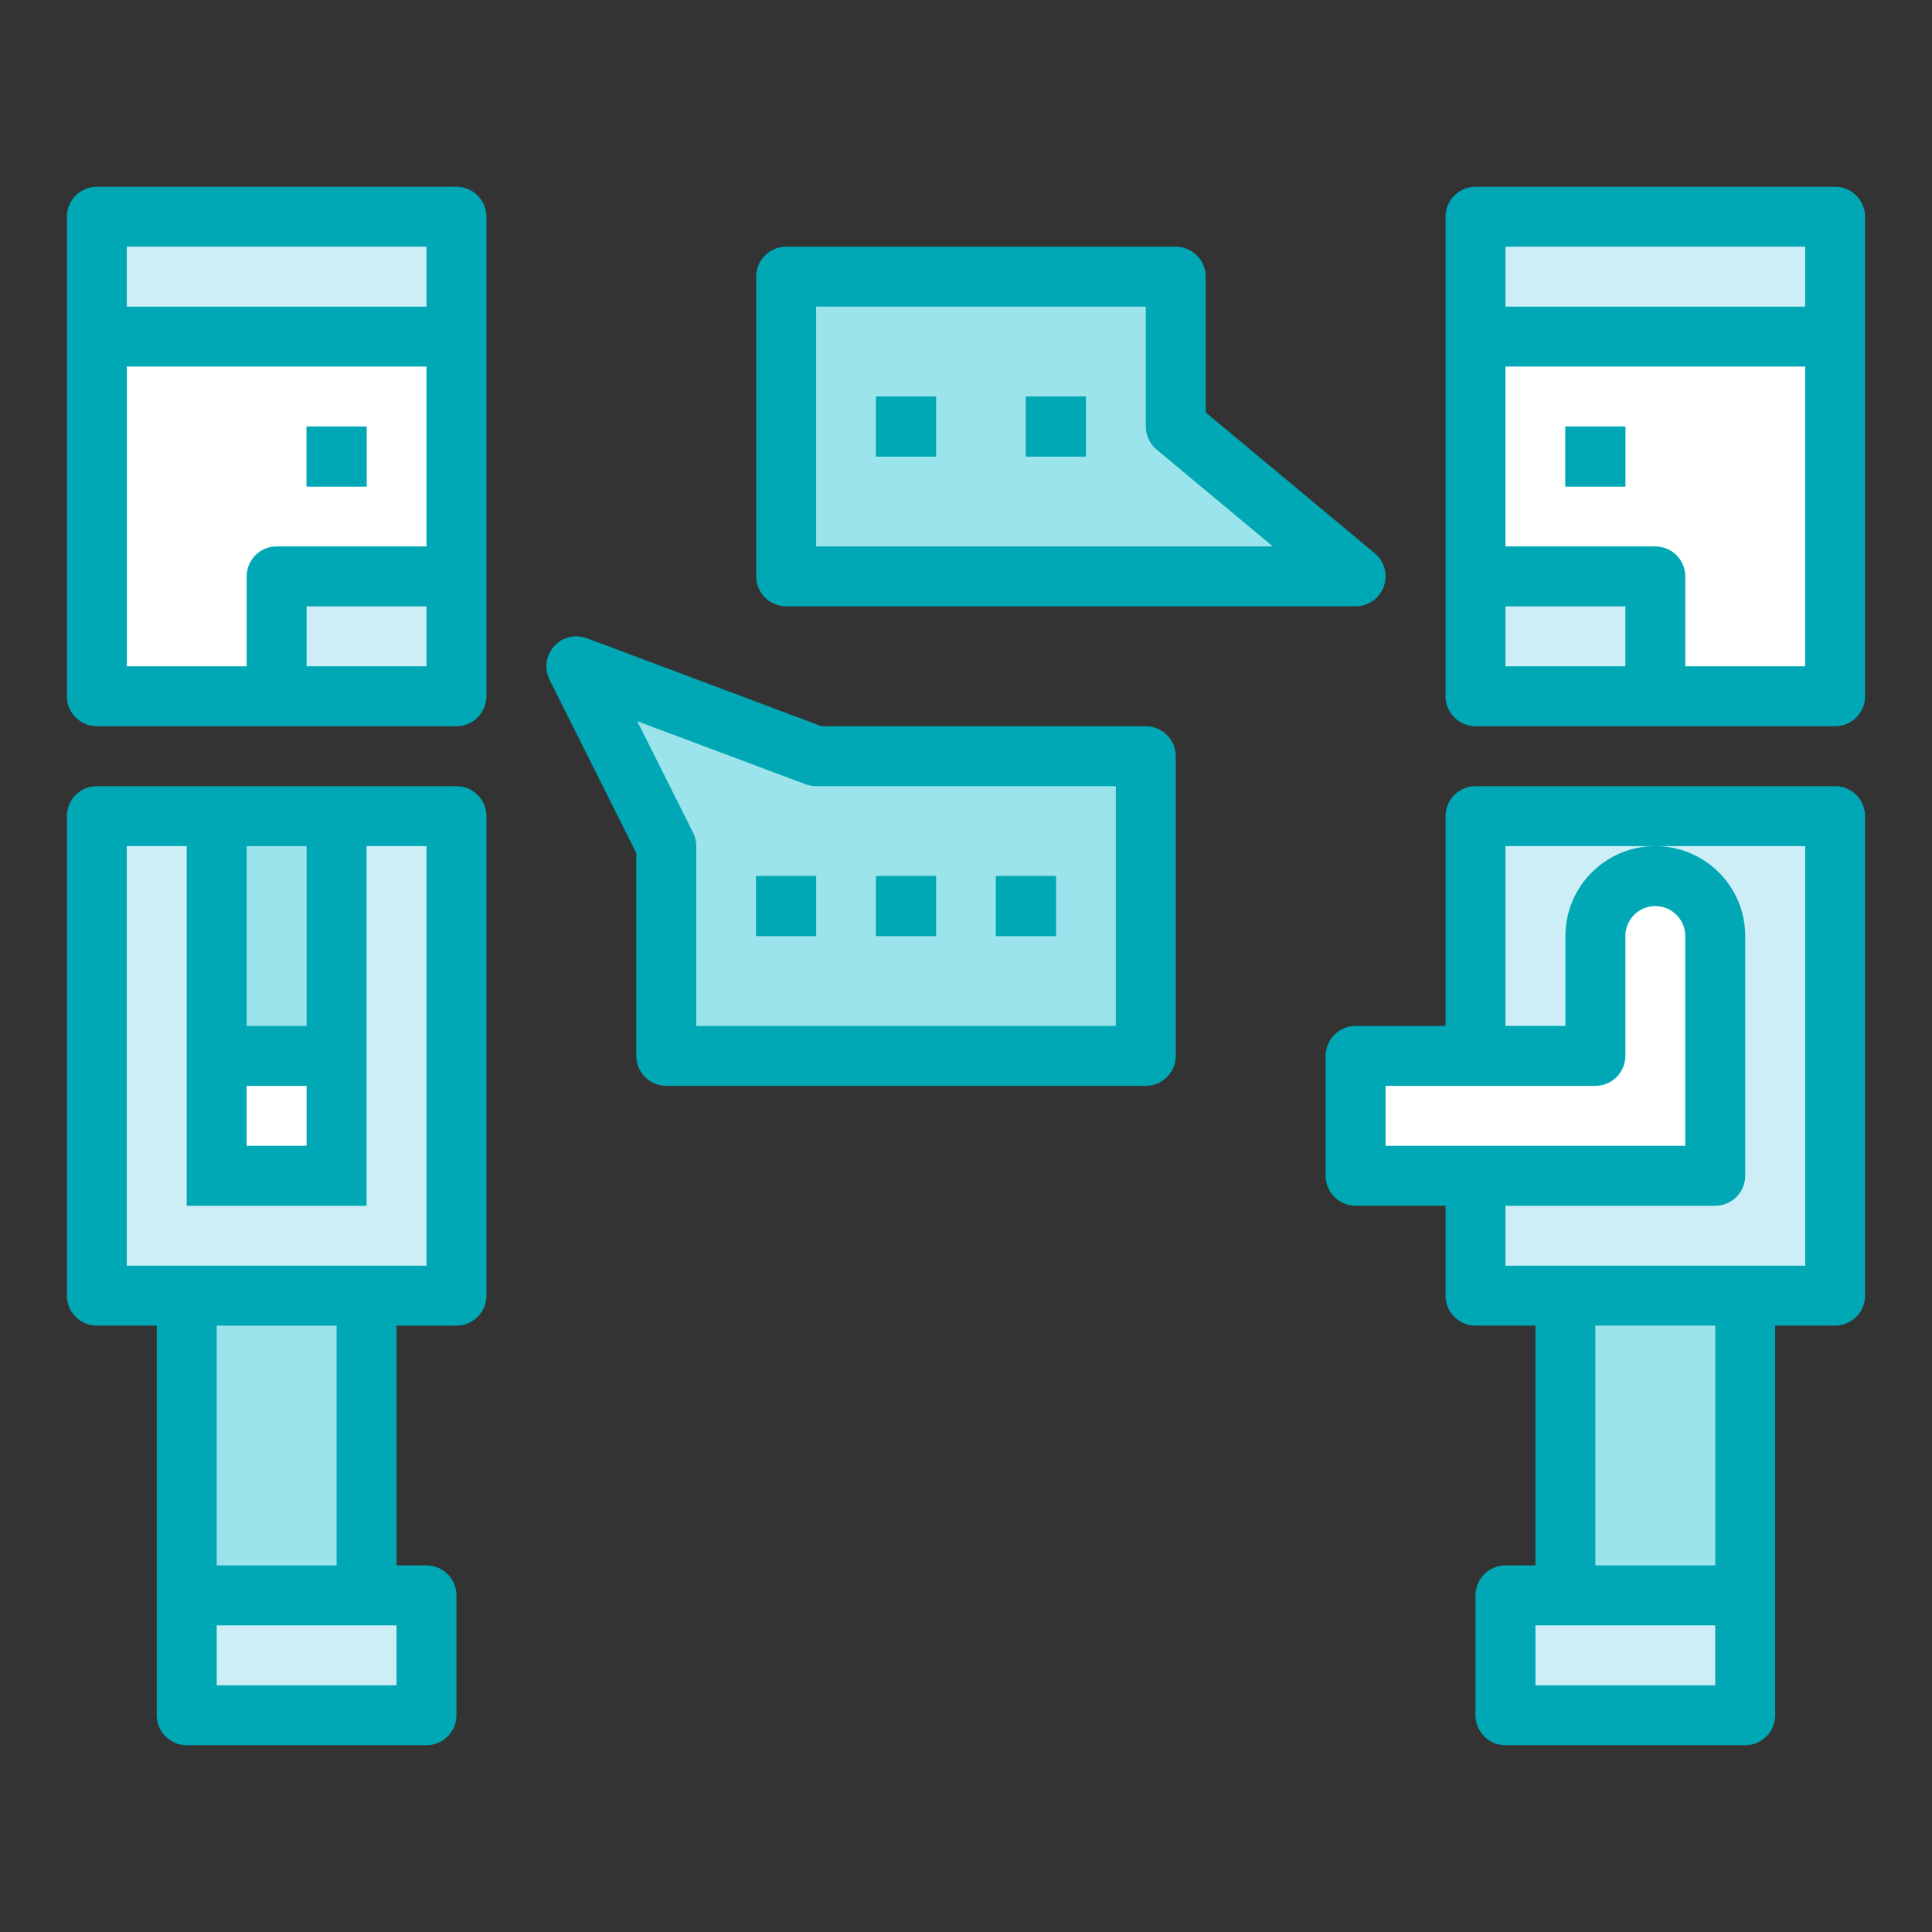
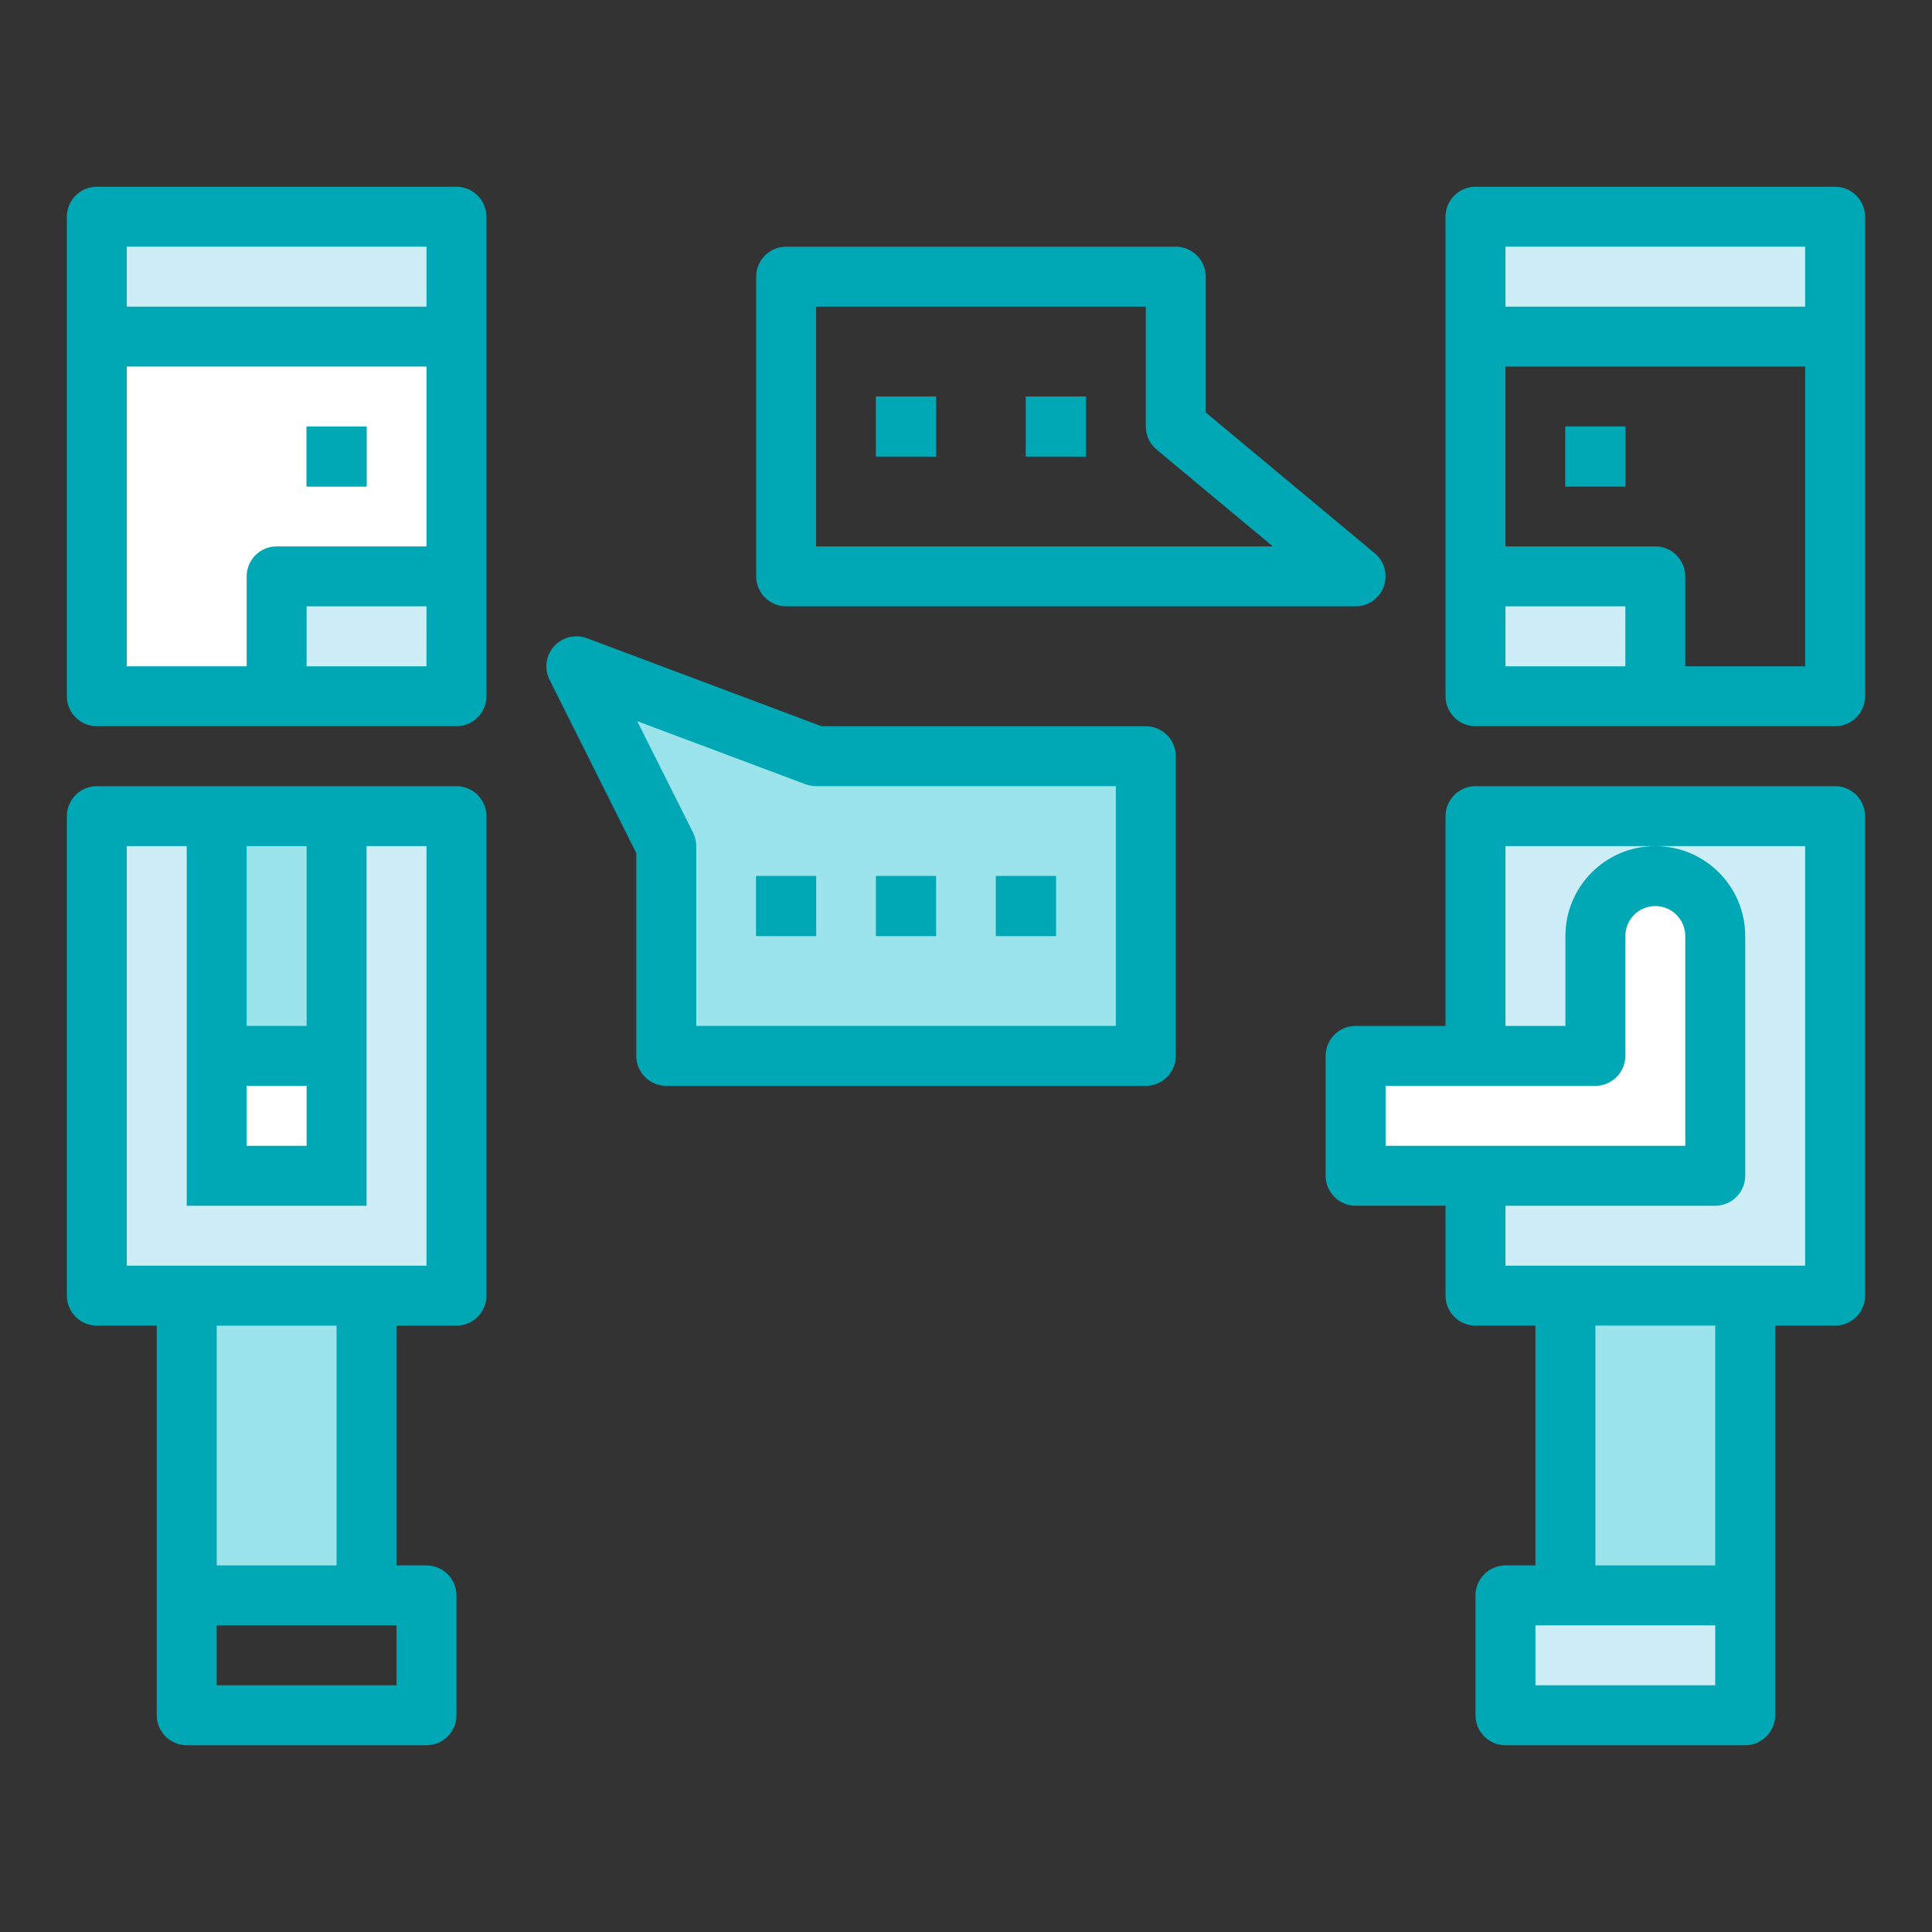
<svg xmlns="http://www.w3.org/2000/svg" width="512" zoomAndPan="magnify" viewBox="0 0 384 384" height="512" version="1.0">
  <rect x="0" y="0" width="384" height="384" fill="#333333" stroke="none" />
  <defs>
    <clipPath id="12b7a39b78">
      <path d="M13.203 37.117H97V145H13.203zm0 0" clip-rule="nonzero" />
    </clipPath>
    <clipPath id="5977d3baf1">
      <path d="M13.203 156H97V346.867H13.203zm0 0" clip-rule="nonzero" />
    </clipPath>
    <clipPath id="051fd2a9ec">
      <path d="M287 37.117h83.953V145H287zm0 0" clip-rule="nonzero" />
    </clipPath>
    <clipPath id="10fc40dfdf">
      <path d="M263 156H370.953V346.867H263zm0 0" clip-rule="nonzero" />
    </clipPath>
  </defs>
  <path fill="#cdeef6" d="M293.266 257.523h71.48V162.215H293.266v95.309" fill-opacity="1" fill-rule="nonzero" />
  <path fill="#cdeef6" d="M90.727 257.523H19.242V162.215H90.727v95.309" fill-opacity="1" fill-rule="nonzero" />
  <path fill="#fff" d="M90.727 138.387H19.242v-95.312H90.727v95.312" fill-opacity="1" fill-rule="nonzero" />
-   <path fill="#fff" d="M293.266 138.387h71.48v-95.312H293.266v95.312" fill-opacity="1" fill-rule="nonzero" />
  <path fill="#fff" d="M66.898 233.695H43.07V209.867H66.898v23.828" fill-opacity="1" fill-rule="nonzero" />
  <path fill="#fff" d="M269.438 209.867h47.656V186.039c0-6.582 5.328-11.91 11.91-11.91C335.59 174.129 340.918 179.457 340.918 186.039v47.656H269.438V209.867" fill-opacity="1" fill-rule="nonzero" />
  <path fill="#cdeef6" d="M90.727 66.902H19.242V43.074H90.727V66.902" fill-opacity="1" fill-rule="nonzero" />
  <path fill="#9ce4eb" d="M72.855 317.094H37.113V257.523H72.855V317.094" fill-opacity="1" fill-rule="nonzero" />
  <path fill="#cdeef6" d="M90.727 138.387H54.984V114.559H90.727v23.828" fill-opacity="1" fill-rule="nonzero" />
  <path fill="#cdeef6" d="M293.266 66.902h71.48V43.074H293.266V66.902" fill-opacity="1" fill-rule="nonzero" />
  <path fill="#9ce4eb" d="M311.137 317.094H346.875V257.523H311.137V317.094" fill-opacity="1" fill-rule="nonzero" />
  <path fill="#cdeef6" d="M293.266 138.387h35.738V114.559H293.266v23.828" fill-opacity="1" fill-rule="nonzero" />
  <path fill="#9ce4eb" d="M227.738 150.301H162.211l-47.656-17.871 17.871 35.742v41.695h95.312V150.301" fill-opacity="1" fill-rule="nonzero" />
  <path fill="#00a7b5" d="M162.211 186.039H150.297V174.129h11.914v11.91" fill-opacity="1" fill-rule="nonzero" />
  <path fill="#00a7b5" d="M186.039 186.039H174.125V174.129h11.914v11.91" fill-opacity="1" fill-rule="nonzero" />
  <path fill="#00a7b5" d="M209.867 186.039H197.953V174.129h11.914v11.91" fill-opacity="1" fill-rule="nonzero" />
-   <path fill="#9ce4eb" d="M233.695 54.988V84.773L269.438 114.559H156.254V54.988h77.441" fill-opacity="1" fill-rule="nonzero" />
  <path fill="#00a7b5" d="M215.824 90.73H203.91V78.816h11.914V90.73" fill-opacity="1" fill-rule="nonzero" />
  <path fill="#00a7b5" d="M186.039 90.73H174.125V78.816h11.914V90.73" fill-opacity="1" fill-rule="nonzero" />
  <path fill="#9ce4eb" d="M66.898 209.867H43.07V162.215H66.898v47.652" fill-opacity="1" fill-rule="nonzero" />
-   <path fill="#cdeef6" d="M84.77 340.922H37.113V317.094h47.656v23.828" fill-opacity="1" fill-rule="nonzero" />
  <path fill="#cdeef6" d="M346.875 340.922H299.223V317.094H346.875v23.828" fill-opacity="1" fill-rule="nonzero" />
  <path fill="#00a7b5" d="M72.855 96.688H60.941V84.773H72.855V96.688" fill-opacity="1" fill-rule="nonzero" />
  <path fill="#00a7b5" d="M323.051 96.688H311.137V84.773H323.051V96.688" fill-opacity="1" fill-rule="nonzero" />
  <g clip-path="url(#12b7a39b78)">
    <path fill="#00a7b5" d="M25.199 49.031H84.77V60.945H25.199zm59.57 83.398H60.941V120.516H84.77zM25.199 72.859H84.77v35.742H54.984c-3.281.0-5.957 2.676-5.957 5.957v17.871H25.199zM19.242 144.344H90.727c3.281.0 5.957-2.676 5.957-5.957v-95.312c0-3.281-2.676-5.957-5.957-5.957H19.242c-3.277.0-5.953 2.676-5.953 5.957v95.312c0 3.281 2.676 5.957 5.953 5.957" fill-opacity="1" fill-rule="nonzero" />
  </g>
  <g clip-path="url(#5977d3baf1)">
    <path fill="#00a7b5" d="M25.199 168.172H37.113v71.48H72.855V168.172H84.77v83.395H25.199zm23.828 47.652H60.941v11.914H49.027zm11.914-47.652v35.738H49.027V168.172zm5.957 142.965H43.07v-47.656H66.898zM78.812 334.965H43.07V323.051H78.812zM19.242 263.48H31.156v77.441C31.156 344.203 33.836 346.879 37.113 346.879h47.656c3.281.0 5.957-2.676 5.957-5.957V317.094C90.727 313.812 88.051 311.137 84.77 311.137H78.812v-47.656H90.727c3.281.0 5.957-2.676 5.957-5.957V162.215c0-3.281-2.676-5.957-5.957-5.957H19.242c-3.277.0-5.953 2.676-5.953 5.957v95.309c0 3.281 2.676 5.957 5.953 5.957" fill-opacity="1" fill-rule="nonzero" />
  </g>
  <path fill="#00a7b5" d="M72.855 84.773H60.941V96.688H72.855V84.773" fill-opacity="1" fill-rule="nonzero" />
  <g clip-path="url(#051fd2a9ec)">
    <path fill="#00a7b5" d="M334.961 132.43V114.559c0-3.281-2.676-5.957-5.957-5.957h-29.781V72.859h59.566v59.57zm-35.738.0V120.516h23.828v11.914zm0-83.398h59.566V60.945H299.223zM364.746 37.117H293.266C289.984 37.117 287.309 39.793 287.309 43.074v95.312c0 3.281 2.676 5.957 5.957 5.957h71.48c3.281.0 5.957-2.676 5.957-5.957v-95.312c0-3.281-2.676-5.957-5.957-5.957" fill-opacity="1" fill-rule="nonzero" />
  </g>
  <g clip-path="url(#10fc40dfdf)">
    <path fill="#00a7b5" d="M358.789 251.566H299.223V239.652H340.918C344.199 239.652 346.875 236.977 346.875 233.695v-47.656c0-9.863-8.004-17.867-17.871-17.867C319.141 168.172 311.137 176.176 311.137 186.039v17.871H299.223V168.172h59.566zm-17.871 59.57H317.094v-47.656h23.824zm0 23.828H305.18V323.051h35.738zM275.395 215.824H317.094C320.371 215.824 323.051 213.148 323.051 209.867V186.039c0-3.277 2.676-5.957 5.953-5.957 3.281.0 5.957 2.68 5.957 5.957v41.699H275.395zM364.746 156.258H293.266c-3.281.0-5.957 2.676-5.957 5.957v41.695H269.438c-3.281.0-5.957 2.676-5.957 5.957v23.828c0 3.281 2.676 5.957 5.957 5.957h17.871v17.871C287.309 260.805 289.984 263.48 293.266 263.48h11.914v47.656H299.223C295.941 311.137 293.266 313.812 293.266 317.094v23.828C293.266 344.203 295.941 346.879 299.223 346.879H346.875C350.156 346.879 352.832 344.203 352.832 340.922V263.48H364.746C368.027 263.48 370.703 260.805 370.703 257.523V162.215c0-3.281-2.676-5.957-5.957-5.957" fill-opacity="1" fill-rule="nonzero" />
  </g>
  <path fill="#00a7b5" d="M311.137 96.688H323.051V84.773H311.137V96.688" fill-opacity="1" fill-rule="nonzero" />
  <path fill="#00a7b5" d="M160.117 155.883c.676.234 1.371.375 2.094.375H221.781v47.652H138.383V168.172C138.383 167.238 138.172 166.332 137.754 165.492L126.656 143.34zm-27.691 59.941h95.312c3.281.0 5.957-2.676 5.957-5.957V150.301c0-3.281-2.676-5.957-5.957-5.957H163.281l-46.633-17.5c-2.277-.859-4.887-.211-6.516 1.605-1.652 1.816-2 4.445-.906 6.656l17.242 34.461v40.301c0 3.281 2.676 5.957 5.957 5.957" fill-opacity="1" fill-rule="nonzero" />
  <path fill="#00a7b5" d="M162.211 174.129H150.297v11.91h11.914V174.129" fill-opacity="1" fill-rule="nonzero" />
  <path fill="#00a7b5" d="M186.039 174.129H174.125v11.91h11.914V174.129" fill-opacity="1" fill-rule="nonzero" />
  <path fill="#00a7b5" d="M209.867 174.129H197.953v11.91h11.914V174.129" fill-opacity="1" fill-rule="nonzero" />
  <path fill="#00a7b5" d="M162.211 108.602V60.945h65.527V84.773c0 1.77.789 3.441 2.141 4.582l23.105 19.246zm112.832 7.98C275.883 114.23 275.184 111.578 273.254 109.973L239.652 81.98V54.988c0-3.281-2.676-5.957-5.957-5.957H156.254c-3.281.0-5.957 2.676-5.957 5.957v59.57c0 3.281 2.676 5.957 5.957 5.957H269.438C271.949 120.516 274.184 118.934 275.043 116.582" fill-opacity="1" fill-rule="nonzero" />
  <path fill="#00a7b5" d="M203.91 90.73h11.914V78.816H203.91V90.73" fill-opacity="1" fill-rule="nonzero" />
  <path fill="#00a7b5" d="M174.125 90.73h11.914V78.816H174.125V90.73" fill-opacity="1" fill-rule="nonzero" />
</svg>